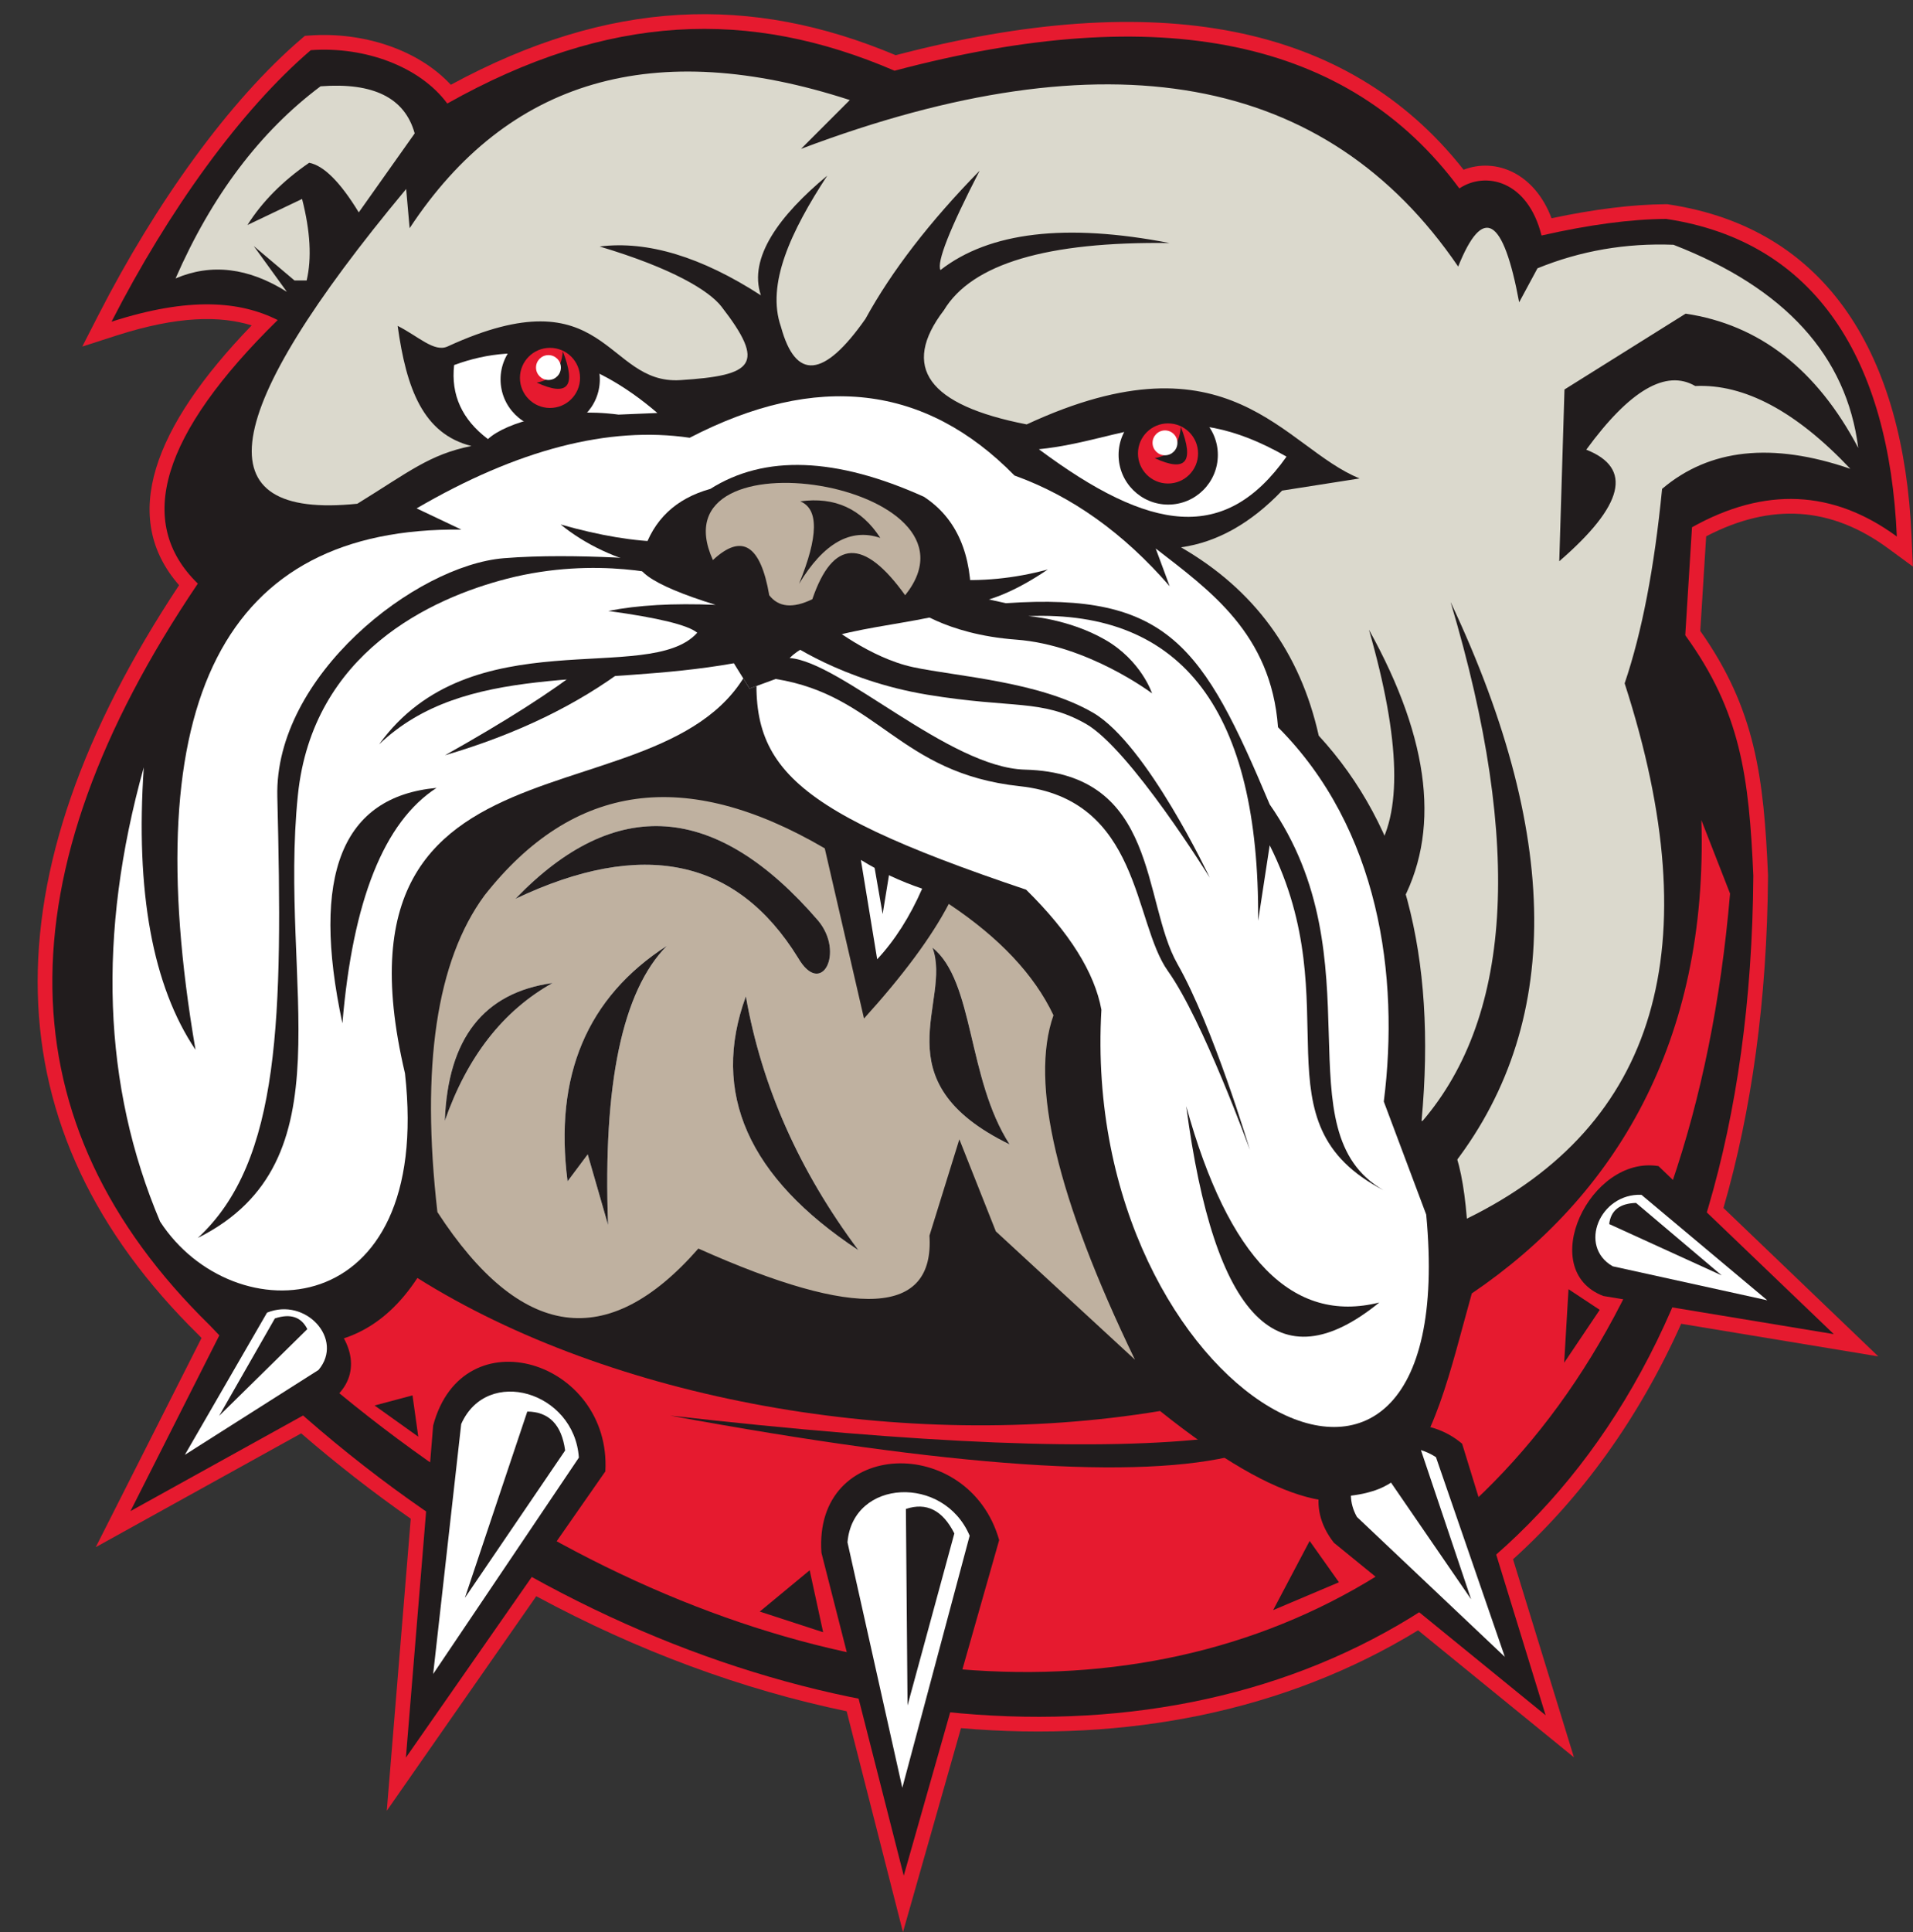
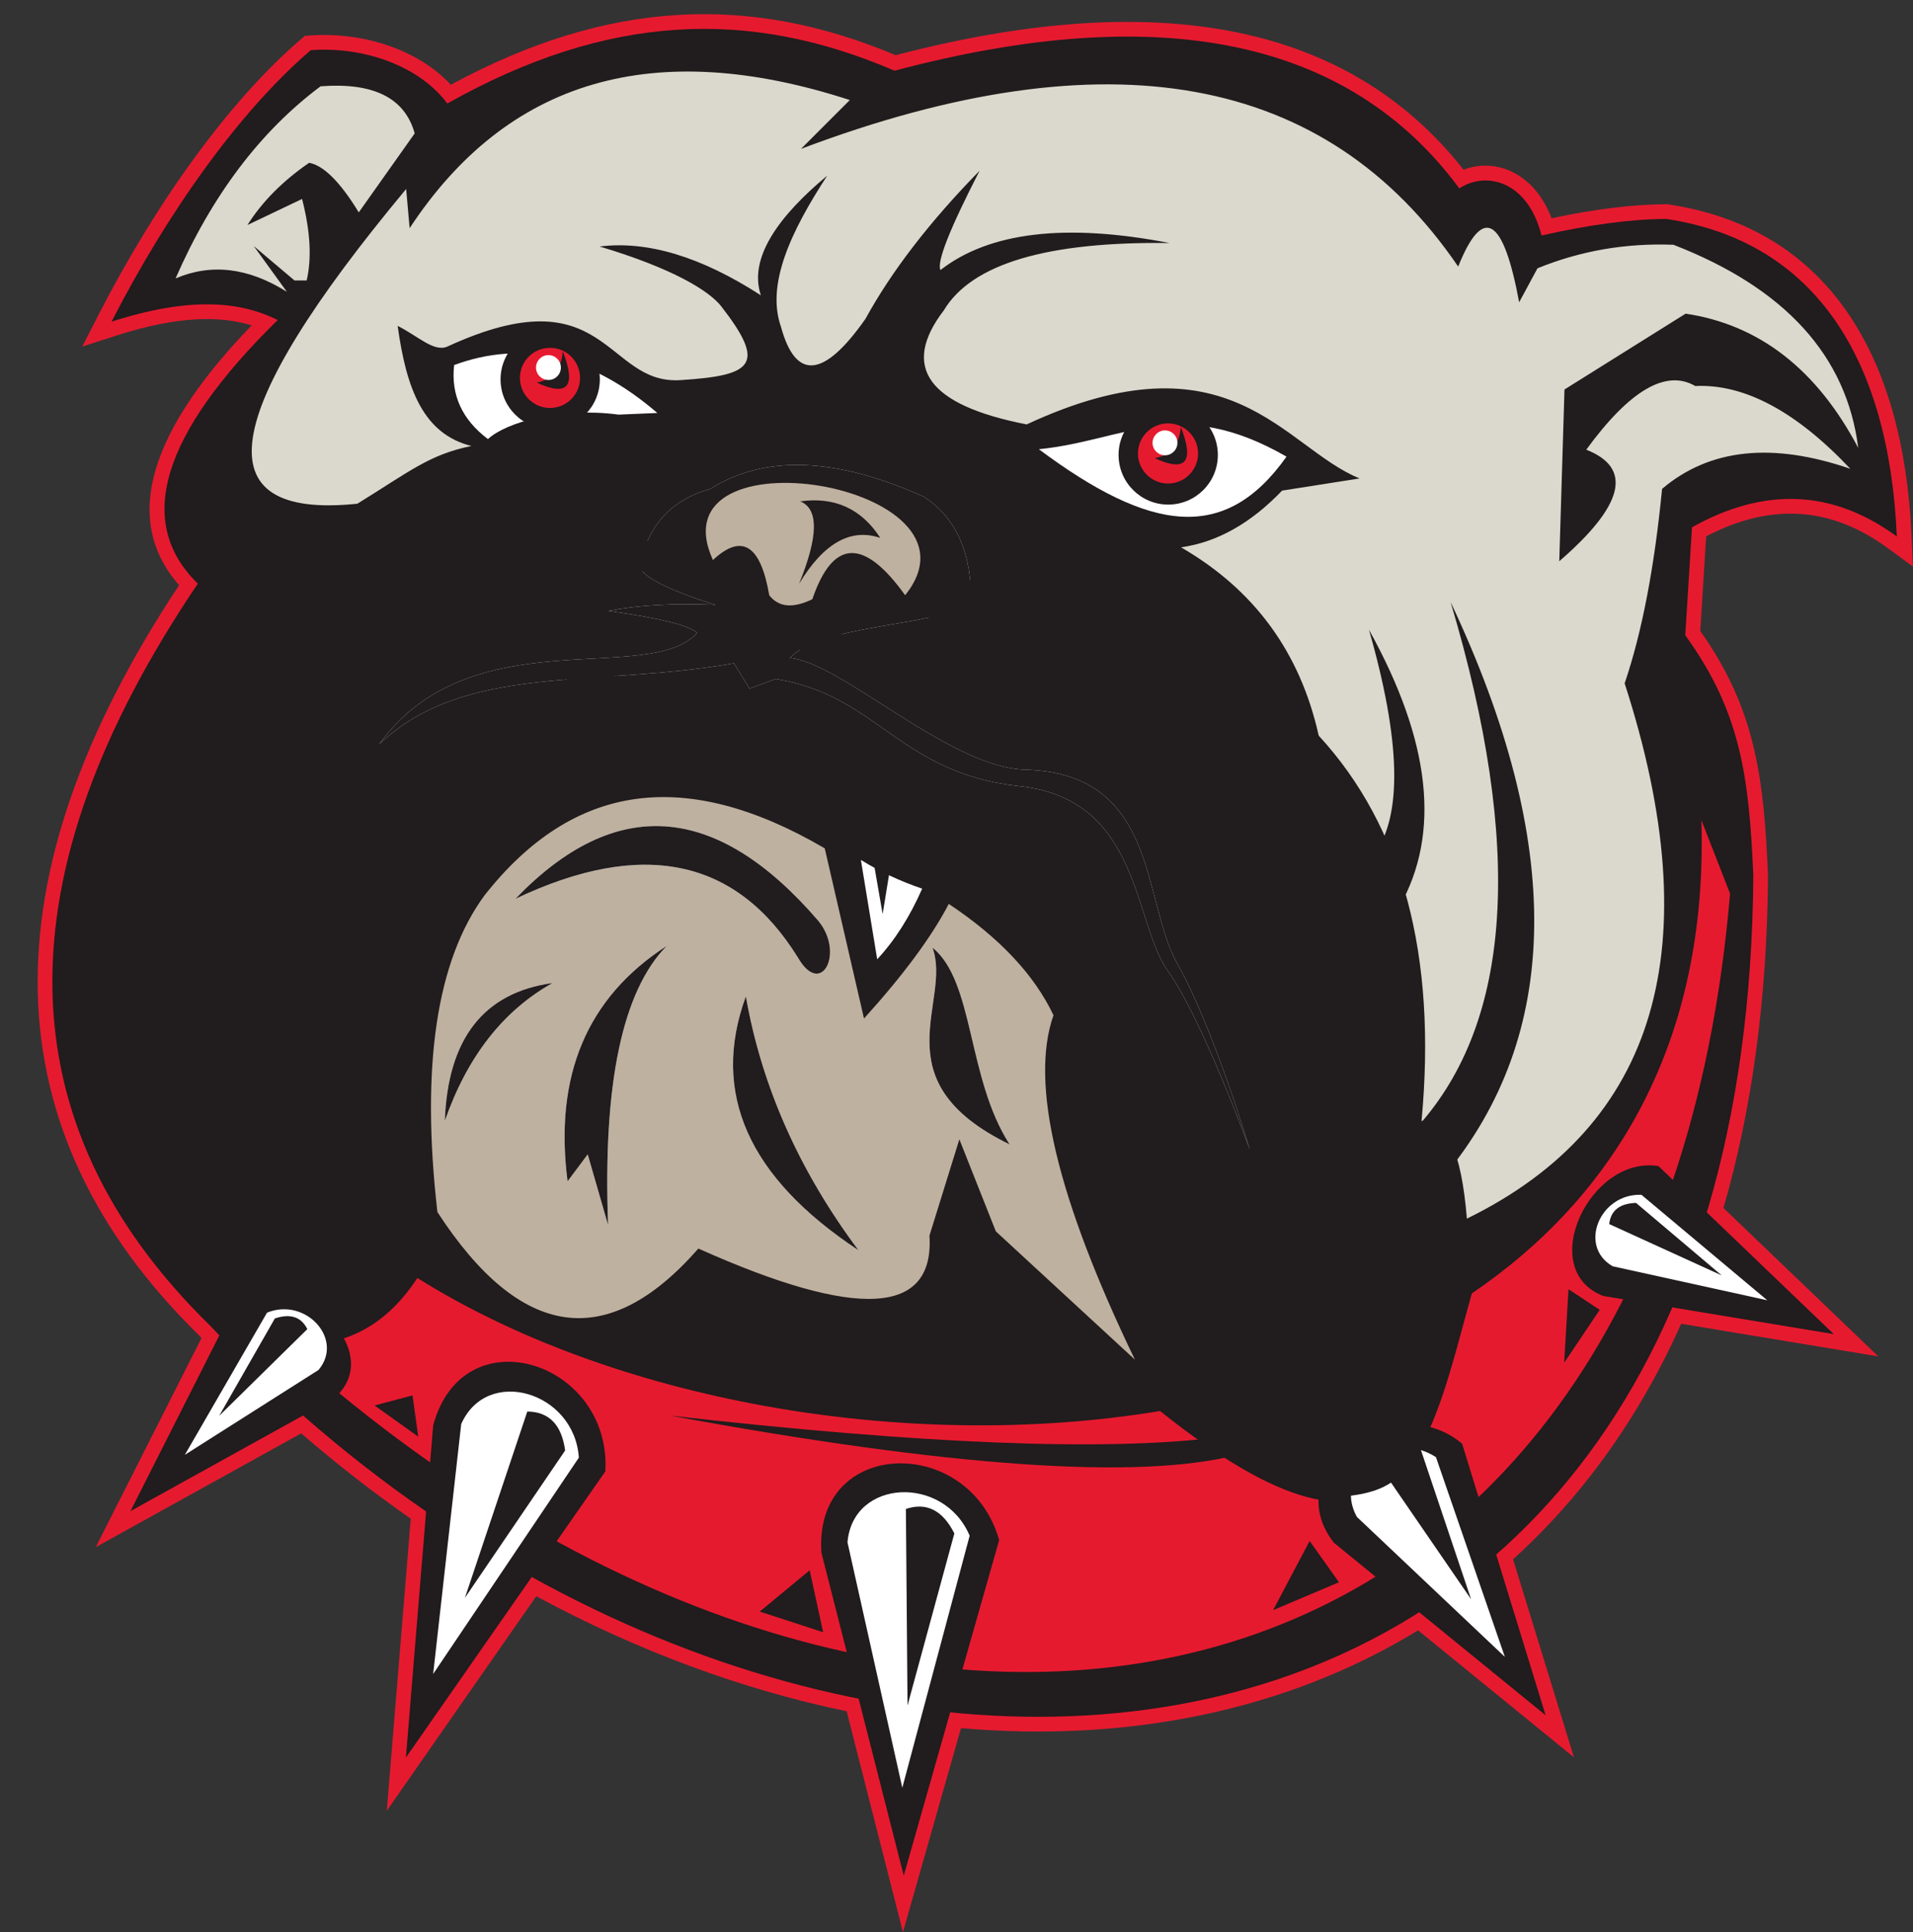
<svg xmlns="http://www.w3.org/2000/svg" height="723.0" preserveAspectRatio="xMidYMid meet" version="1.0" viewBox="-14.1 -5.3 716.1 723.0" width="716.1" zoomAndPan="magnify">
  <rect x="-14.1" y="-5.3" width="716.1" height="723.0" fill="#333333" stroke="none" />
  <defs>
    <clipPath id="a">
      <path d="M 0 0 L 701.949 0 L 701.949 717.738 L 0 717.738 Z M 0 0" />
    </clipPath>
  </defs>
  <g>
    <g clip-path="url(#a)" id="change1_4">
      <path d="M 689.008 502.281 L 615.223 490.074 C 599.156 525.898 577.723 555.195 552.281 578.199 L 575.074 652.305 L 516.734 604.781 C 467.051 635.176 407.527 646.746 345.629 641.391 L 323.91 717.738 L 302.832 635.074 C 263.852 626.984 224.543 612.492 186.645 592.023 L 130.688 672.305 L 139.66 563.023 C 125.645 553.23 111.938 542.574 98.645 531.078 L 21.75 573.66 L 61.34 495.395 L 60.422 494.426 C -18.039 417.527 -19.609 323.191 52.934 213.688 C 30.738 188.328 43.129 154.73 80.105 116.461 C 68.367 112.836 52.574 112.828 29.344 120.312 L 16.699 124.387 L 22.754 112.562 C 44.219 70.656 71.641 32.402 98.66 9.289 L 100.039 8.113 L 101.844 7.984 C 121.703 6.551 142.406 13.191 154.656 26.422 C 214.059 -5.754 267.059 -7.43 321.184 15.359 C 418.676 -10.133 490.438 3.191 533.773 58.219 C 545.746 53.598 560.289 59.387 566.695 76.371 C 582.773 72.973 597.074 71.195 609.555 71.113 L 609.984 71.113 L 610.41 71.176 C 670.48 80.191 698.512 128.242 701.449 195.234 L 701.953 206.707 L 692.691 199.914 C 671.422 184.305 649.035 182.68 624.574 195.398 L 622.367 230.805 C 643.031 260.07 646.145 285.551 647.73 322.312 C 647.406 369.043 641.543 410.543 631.047 446.742 L 689.008 502.281" fill="#e61a2f" />
    </g>
    <g id="change2_1">
      <path d="M 695.949 195.473 C 693.07 129.824 665.965 85.078 609.594 76.621 C 596.355 76.707 580.809 78.777 562.945 82.828 C 557.82 62.301 542.027 58.652 532.184 65.211 C 490.887 9.379 420.41 -5.305 320.762 21.164 C 266.469 -2.215 213.602 -0.434 153.332 33.441 C 143.148 19.652 122.574 12.008 102.238 13.473 C 75.957 35.953 48.93 73.531 27.656 115.074 C 56.941 105.641 75.812 107.438 89.852 114.457 C 46.281 157.215 36.312 190.094 59.957 213.094 C -14.113 322.738 -12.621 415.262 64.43 490.652 C 276.488 715.82 639.629 697.598 642.227 322.41 C 640.625 285.266 637.484 261.027 616.75 232.418 L 619.27 192.008 C 646.508 176.797 672.07 177.953 695.949 195.473" fill="#211c1d" fill-rule="evenodd" />
    </g>
    <g id="change3_1">
      <path d="M 531.746 94.453 C 482.48 22.219 400.477 7.102 285.742 50.41 L 304.012 32.141 C 230.859 8.355 175.934 24.34 139.238 80.09 L 137.938 65.426 C 67.531 149.961 61.441 189.219 119.668 183.199 C 138.816 171.41 146.637 164.742 162.367 161.602 C 144.297 157.066 138.008 140.176 134.754 116.648 C 142.551 120.57 148.43 126.664 153.492 124.336 C 213.242 96.871 212.301 138.73 240.543 136.949 C 268 135.219 272.781 131.121 255.961 109.422 C 251.355 103.48 237.594 95.07 210.363 86.945 C 228.297 84.703 248.418 90.797 270.727 105.215 C 265.941 91.098 277.734 75.242 295.562 60.43 C 281.953 81.285 272.664 101.062 278.234 116.977 C 283.758 137.188 294.301 136.203 309.867 114.027 C 319.688 96.121 333.938 77.637 352.609 58.566 C 341.379 80.395 336.488 92.789 337.945 95.758 C 356.25 81.504 384.848 78.133 423.734 85.645 C 377.871 85.031 349.707 93.406 339.246 110.773 C 322.934 132.09 333.262 146.34 370.23 153.516 C 446.418 118.109 466.48 162.324 494.859 173.738 L 465.828 178.293 C 454.102 190.543 441.488 197.617 427.988 199.516 C 455.418 215.344 472.605 238.836 479.543 269.988 C 510.98 304.137 523.812 352.203 518.031 414.188 C 527.316 413.297 532.973 425.473 535 450.727 C 606.273 415.852 625.961 349.078 594.062 250.418 C 600.527 231.363 605.199 207.105 608.074 177.641 C 625.812 162.586 649.305 160.082 678.551 170.133 C 658.227 148.625 638.871 138.297 620.488 139.152 C 609.547 132.781 595.949 140.727 579.695 162.977 C 597.184 169.855 593.812 183.77 569.586 204.719 L 571.539 140.453 L 616.887 112.074 C 644.48 116.203 666.02 132.957 681.504 162.324 C 677.16 127.844 654.102 102.5 612.332 86.297 C 594.473 85.609 577.504 88.547 561.43 95.105 L 554.57 107.82 C 548.633 75.797 541.023 71.34 531.746 94.453" fill="#dbd9cd" fill-rule="evenodd" />
    </g>
    <g id="change3_2">
      <path d="M 141.133 44.617 L 120.199 74.176 C 113.289 62.852 107.102 56.66 101.637 55.613 C 91.77 62.379 84.062 70.145 78.52 78.906 L 98.977 69.152 C 102.07 81.211 102.641 91.383 100.691 99.656 L 96.141 99.656 L 80.887 86.77 L 93.301 103.914 C 78.918 94.852 65.023 93.176 51.621 98.891 C 65.199 67.863 83.293 43.898 105.895 26.996 C 125.711 25.477 137.457 31.348 141.133 44.617" fill="#dbd9cd" fill-rule="evenodd" />
    </g>
    <g id="change4_1">
-       <path d="M 464.305 266.84 C 461.691 231.695 438.66 215.613 418.516 199.945 L 423.746 214.074 C 406.484 194.168 387.121 180.359 365.66 172.645 C 332.23 138.574 291.699 133.863 244.078 158.512 C 213.785 154.078 179.711 162.887 141.852 184.941 L 158.602 192.879 C 69.836 191.898 36.664 256.793 59.086 387.551 C 43.02 363.648 36.566 328.41 39.723 281.844 C 22.277 344.332 24.312 400.996 45.824 451.828 C 73.07 493.781 148.047 490.648 137.496 396.359 C 104.004 254.543 251.145 310.012 270.504 233.438 C 264.121 279.242 275.828 295.973 370.02 327.633 C 386.242 343.637 395.633 358.609 398.191 372.547 C 389.84 517.848 533.906 598.102 519.777 449.215 L 503.902 406.914 C 509.867 359.992 502.156 304.781 464.305 266.84" fill="#fff" fill-rule="evenodd" />
-     </g>
+       </g>
    <g id="change5_1">
      <path d="M 294.633 312.164 C 242.445 281.66 200.512 287.531 167.25 329.785 C 149.285 354.238 143.41 393.734 149.633 448.266 C 180.793 496.164 213.355 500.719 247.324 461.922 C 306.879 488.578 335.715 486.961 333.832 457.074 L 345.02 421.047 L 358.676 455.488 L 410.738 503.496 C 381.488 442.895 371.328 399.934 380.258 374.621 C 373.082 359.469 360.016 345.578 341.059 332.953 C 334.621 345.297 324.043 359.59 309.324 375.836 L 294.633 312.164" fill="#bfb1a0" fill-rule="evenodd" />
    </g>
    <g id="change4_2">
      <path d="M 308.16 316.496 L 314.262 353.672 C 320.855 346.602 326.473 337.789 331.102 327.242 C 322.977 324.504 315.328 320.922 308.16 316.496" fill="#fff" fill-rule="evenodd" />
    </g>
    <g id="change4_3">
      <path d="M 292.172 339.223 C 254.004 294.93 216.227 292.203 178.84 331.047 C 226.344 308.492 261.609 315.844 284.633 353.113 C 293.359 368.191 302.168 351.207 292.172 339.223" fill="#fff" fill-rule="evenodd" />
    </g>
    <g id="change2_2">
      <path d="M 292.172 339.223 C 254.004 294.93 216.227 292.203 178.84 331.047 C 226.344 308.492 261.609 315.844 284.633 353.113 C 293.359 368.191 302.168 351.207 292.172 339.223" fill="#211c1d" fill-rule="evenodd" />
    </g>
    <g id="change4_4">
      <path d="M 192.73 362.555 C 166.973 366.137 153.535 383.328 152.41 414.141 C 160.805 390.102 174.242 372.906 192.73 362.555" fill="#fff" fill-rule="evenodd" />
    </g>
    <g id="change2_3">
      <path d="M 192.73 362.555 C 166.973 366.137 153.535 383.328 152.41 414.141 C 160.805 390.102 174.242 372.906 192.73 362.555" fill="#211c1d" fill-rule="evenodd" />
    </g>
    <g id="change4_5">
      <path d="M 235.504 348.664 C 218.887 365.477 211.559 400.289 213.523 453.105 L 205.902 426.68 L 198.363 436.758 C 193.258 397.281 205.637 367.914 235.504 348.664" fill="#fff" fill-rule="evenodd" />
    </g>
    <g id="change2_4">
      <path d="M 235.504 348.664 C 218.887 365.477 211.559 400.289 213.523 453.105 L 205.902 426.68 L 198.363 436.758 C 193.258 397.281 205.637 367.914 235.504 348.664" fill="#211c1d" fill-rule="evenodd" />
    </g>
    <g id="change4_6">
      <path d="M 265.105 367.555 C 251.891 403.617 265.938 435.281 307.246 462.551 C 285.031 432.789 270.984 401.121 265.105 367.555" fill="#fff" fill-rule="evenodd" />
    </g>
    <g id="change2_5">
      <path d="M 265.105 367.555 C 251.891 403.617 265.938 435.281 307.246 462.551 C 285.031 432.789 270.984 401.121 265.105 367.555" fill="#211c1d" fill-rule="evenodd" />
    </g>
    <g id="change4_7">
      <path d="M 334.945 349.301 C 342.484 369.461 314.785 399.062 363.832 422.949 C 347.883 398.238 350.656 361.922 334.945 349.301" fill="#fff" fill-rule="evenodd" />
    </g>
    <g id="change2_6">
      <path d="M 334.945 349.301 C 342.484 369.461 314.785 399.062 363.832 422.949 C 347.883 398.238 350.656 361.922 334.945 349.301" fill="#211c1d" fill-rule="evenodd" />
    </g>
    <g id="change4_8">
      <path d="M 226.68 201.469 C 220.16 206.895 229.188 213.422 253.758 221.043 C 237.895 220.383 224.516 221.145 213.629 223.328 C 232.398 225.898 243.492 228.617 246.906 231.484 C 228.871 251.613 162.07 225.699 127.82 273.246 C 159.898 242.645 208.684 252.129 260.609 242.902 L 266.48 252.367 L 276.27 248.777 C 314.691 254.938 322.273 284.012 367.625 288.906 C 412.977 293.801 410.039 339.805 423.09 358.074 C 436.141 376.348 453.758 424.961 453.758 424.961 C 453.758 424.961 440.055 378.957 426.68 355.465 C 413.301 331.973 419.828 284.012 369.582 282.707 C 341.246 281.973 300.414 242.25 281.488 240.945 C 293.691 228.465 333.039 229.199 349.355 221.043 C 349.879 202.094 344.008 188.609 331.734 180.586 C 298.785 165.766 272.141 164.785 251.801 177.652 C 238.863 181.254 230.488 189.191 226.68 201.469" fill="#fff" fill-rule="evenodd" />
    </g>
    <g id="change2_7">
      <path d="M 226.68 201.469 C 220.16 206.895 229.188 213.422 253.758 221.043 C 237.895 220.383 224.516 221.145 213.629 223.328 C 232.398 225.898 243.492 228.617 246.906 231.484 C 228.871 251.613 162.07 225.699 127.82 273.246 C 159.898 242.645 208.684 252.129 260.609 242.902 L 266.48 252.367 L 276.27 248.777 C 314.691 254.938 322.273 284.012 367.625 288.906 C 412.977 293.801 410.039 339.805 423.09 358.074 C 436.141 376.348 453.758 424.961 453.758 424.961 C 453.758 424.961 440.055 378.957 426.68 355.465 C 413.301 331.973 419.828 284.012 369.582 282.707 C 341.246 281.973 300.414 242.25 281.488 240.945 C 293.691 228.465 333.039 229.199 349.355 221.043 C 349.879 202.094 344.008 188.609 331.734 180.586 C 298.785 165.766 272.141 164.785 251.801 177.652 C 238.863 181.254 230.488 189.191 226.68 201.469" fill="#211c1d" fill-rule="evenodd" />
    </g>
    <g id="change5_2">
      <path d="M 324.727 217.445 C 309.266 195.91 297.688 196.406 289.984 218.93 C 282.723 222.461 277.344 221.969 273.852 217.445 C 270.617 198.57 263.59 194.18 252.77 204.281 C 230.301 154.789 358.477 175.379 324.727 217.445" fill="#bfb1a0" fill-rule="evenodd" />
    </g>
    <g id="change2_8">
      <path d="M 204.23 244.309 C 192.574 253.488 175.328 264.496 152.484 277.324 C 179.305 269.465 202.059 258.457 220.738 244.309 L 204.23 244.309" fill="#211c1d" fill-rule="evenodd" />
    </g>
    <g id="change2_9">
      <path d="M 236.695 204.699 C 236.695 204.699 201.633 201.363 174.477 203.59 C 141.457 206.297 88.602 247.637 89.711 292.789 C 91.727 374.887 91.152 429.176 59.957 457.945 C 117.184 429.301 90.102 363.445 97.41 292.234 C 102.895 238.824 147.527 218.531 175.586 211.289 C 209.711 202.48 237.805 210.734 237.805 210.734 L 236.695 204.699" fill="#211c1d" fill-rule="evenodd" />
    </g>
    <g id="change2_10">
      <path d="M 280.184 234.559 C 280.184 234.559 300.793 249.344 333.039 254.668 C 365.289 259.988 375.594 256.16 392.215 265.469 C 408.836 274.777 438.75 323.148 438.75 323.148 C 438.75 323.148 415.312 273.281 395.203 261.484 C 375.094 249.684 344 247.852 327.719 244.363 C 311.438 240.875 295.812 228.238 295.812 228.238 L 280.184 234.559" fill="#211c1d" fill-rule="evenodd" />
    </g>
    <g id="change2_11">
      <path d="M 326.723 221.426 C 326.723 221.426 339.359 232.066 366.285 234.059 C 393.211 236.055 417.145 254.168 417.145 254.168 C 417.145 254.168 413.16 241.871 399.527 234.059 C 385.895 226.246 370.77 225.25 370.77 225.25 C 428.688 222.926 457.387 260.934 456.867 339.27 L 461.191 311.012 C 491.605 371.68 454.875 414.727 503.902 440.156 C 465.18 418.055 501.91 354.059 461.191 295.723 C 436.258 236.551 423.301 216.234 362.457 220.426 L 344.34 216.441 L 326.723 221.426" fill="#211c1d" fill-rule="evenodd" />
    </g>
    <g id="change2_12">
      <path d="M 498.344 230.348 C 510.234 271.801 510.926 299.785 500.414 314.301 L 509.742 333.988 C 525.297 306.574 521.496 272.027 498.344 230.348" fill="#211c1d" fill-rule="evenodd" />
    </g>
    <g id="change2_13">
      <path d="M 528.91 219.988 C 556.215 311.543 552.07 377.008 516.48 416.375 L 526.324 435.039 C 570.629 381.945 571.488 310.258 528.91 219.988" fill="#211c1d" fill-rule="evenodd" />
    </g>
    <g id="change2_14">
      <path d="M 285.453 182.312 C 292.422 185.129 292.273 195.414 285.012 213.168 C 294.199 197.941 304.336 192.219 315.422 195.992 C 308.367 185.086 298.379 180.523 285.453 182.312" fill="#211c1d" fill-rule="evenodd" />
    </g>
    <g id="change4_9">
      <path d="M 231.973 149.242 C 206.973 127.781 181.609 121.801 155.895 131.305 C 154.645 142.469 158.863 151.707 168.551 159.012 C 175.375 152.695 195.559 146.957 217.453 149.855 L 231.973 149.242" fill="#fff" fill-rule="evenodd" />
    </g>
    <g id="change2_15">
      <path d="M 191.855 118.09 C 202.117 118.09 210.434 126.406 210.434 136.672 C 210.434 146.93 202.117 155.25 191.855 155.25 C 181.594 155.25 173.273 146.93 173.273 136.672 C 173.273 126.406 181.594 118.09 191.855 118.09" fill="#211c1d" />
    </g>
    <g id="change1_1">
      <path d="M 191.781 124.867 C 197.992 124.867 203.031 129.906 203.031 136.117 C 203.031 142.332 197.992 147.367 191.781 147.367 C 185.566 147.367 180.531 142.332 180.531 136.117 C 180.531 129.906 185.566 124.867 191.781 124.867" fill="#e61a2f" />
    </g>
    <g id="change2_16">
      <path d="M 196.578 126.176 C 201.711 139.352 198.453 143.25 186.809 137.871 C 192.742 136.824 196 132.93 196.578 126.176" fill="#211c1d" fill-rule="evenodd" />
    </g>
    <g id="change4_10">
      <path d="M 374.777 162.809 C 416.477 193.852 444.461 198.102 467.484 165.578 C 427.172 142.383 407.207 159.539 374.777 162.809" fill="#fff" fill-rule="evenodd" />
    </g>
    <g id="change2_17">
      <path d="M 423.199 146.363 C 433.461 146.363 441.781 154.684 441.781 164.945 C 441.781 175.203 433.461 183.523 423.199 183.523 C 412.941 183.523 404.621 175.203 404.621 164.945 C 404.621 154.684 412.941 146.363 423.199 146.363" fill="#211c1d" />
    </g>
    <g id="change1_2">
      <path d="M 423.129 153.141 C 429.34 153.141 434.379 158.18 434.379 164.391 C 434.379 170.605 429.34 175.641 423.129 175.641 C 416.914 175.641 411.879 170.605 411.879 164.391 C 411.879 158.18 416.914 153.141 423.129 153.141" fill="#e61a2f" />
    </g>
    <g id="change2_18">
      <path d="M 427.926 154.449 C 433.059 167.625 429.801 171.523 418.156 166.145 C 424.09 165.102 427.348 161.203 427.926 154.449" fill="#211c1d" fill-rule="evenodd" />
    </g>
    <g id="change1_3">
      <path d="M 91.324 497.426 C 319.395 703.906 606.125 652.02 633.52 329.086 L 622.777 301.586 C 625.387 384.664 590.438 442.355 536.844 478.715 C 520.934 535.562 512.125 596.262 420.156 522.715 C 323.988 538.602 214.566 518.406 142.141 472.934 C 129.707 491.938 112.766 500.102 91.324 497.426" fill="#e61a2f" fill-rule="evenodd" />
    </g>
    <g id="change2_19">
      <path d="M 148.047 528.148 L 137.844 652.406 L 212.504 545.305 C 214.801 504.047 159.18 486.43 148.047 528.148" fill="#211c1d" fill-rule="evenodd" />
    </g>
    <g id="change4_11">
      <path d="M 202.59 540.156 C 200.902 515.414 168.195 505.762 158.543 527.598 L 148.047 621.125 L 202.59 540.156" fill="#fff" fill-rule="evenodd" />
    </g>
    <g id="change2_20">
      <path d="M 183.285 522.918 L 159.926 592.641 L 197.449 537.484 C 196.145 527.852 191.422 522.996 183.285 522.918" fill="#211c1d" fill-rule="evenodd" />
    </g>
    <g id="change2_21">
      <path d="M 293.395 575.785 L 324.203 696.598 L 359.922 571.02 C 348.664 531.262 290.34 532.715 293.395 575.785" fill="#211c1d" fill-rule="evenodd" />
    </g>
    <g id="change4_12">
      <path d="M 348.875 569.379 C 339.223 546.535 305.156 548.059 303.141 571.848 L 323.664 663.695 L 348.875 569.379" fill="#fff" fill-rule="evenodd" />
    </g>
    <g id="change2_22">
      <path d="M 325.008 559.367 L 325.621 632.895 L 343.145 568.527 C 338.773 559.848 332.727 556.793 325.008 559.367" fill="#211c1d" fill-rule="evenodd" />
    </g>
    <g id="change2_23">
      <path d="M 485.223 572.016 L 564.473 636.57 L 533.223 534.957 C 507.66 513.363 463.664 544.48 485.223 572.016" fill="#211c1d" fill-rule="evenodd" />
    </g>
    <g id="change4_13">
      <path d="M 523.426 539.984 C 521.445 538.695 519.391 537.781 517.324 537.207 C 512.102 544.785 508.402 552.359 491.594 554.395 C 491.637 556.965 492.332 559.652 493.84 562.352 L 549.215 614.723 L 523.426 539.984" fill="#fff" fill-rule="evenodd" />
    </g>
    <g id="change2_24">
      <path d="M 502.867 544.07 L 536.578 593.156 L 517.621 536.797 C 510.758 532.949 506.887 538.848 502.867 544.07" fill="#211c1d" fill-rule="evenodd" />
    </g>
    <g id="change2_25">
      <path d="M 586.078 479.676 L 672.348 493.945 L 606.73 431.066 C 581.051 426.914 560.688 469.957 586.078 479.676" fill="#211c1d" fill-rule="evenodd" />
    </g>
    <g id="change4_14">
      <path d="M 600.344 441.805 C 584.738 441.23 576.543 461.074 589.582 468.559 L 647.453 481.281 L 600.344 441.805" fill="#fff" fill-rule="evenodd" />
    </g>
    <g id="change2_26">
      <path d="M 588.277 452.758 L 630.398 471.973 L 598.328 444.848 C 592.215 445.031 588.863 447.668 588.277 452.758" fill="#211c1d" fill-rule="evenodd" />
    </g>
    <g id="change2_27">
      <path d="M 110.988 517.945 L 34.742 560.172 L 74.539 481.496 C 97.25 468.809 131.527 500.133 110.988 517.945" fill="#211c1d" fill-rule="evenodd" />
    </g>
    <g id="change4_15">
      <path d="M 85.863 485.902 C 100.328 480.027 114.82 495.871 105.125 507.359 L 55.098 539.113 L 85.863 485.902" fill="#fff" fill-rule="evenodd" />
    </g>
    <g id="change2_28">
      <path d="M 100.945 492.066 L 67.938 524.527 L 88.793 488.07 C 94.605 486.152 98.656 487.484 100.945 492.066" fill="#211c1d" fill-rule="evenodd" />
    </g>
    <g id="change2_29">
      <path d="M 429.941 408.633 C 440.445 488.32 464.535 512.812 502.219 482.109 C 469.824 490.246 445.734 465.754 429.941 408.633" fill="#211c1d" fill-rule="evenodd" />
    </g>
    <g id="change2_30">
      <path d="M 149.316 289.539 C 113.91 292.793 102.164 322.156 114.078 377.633 C 117.941 331.605 129.688 302.242 149.316 289.539" fill="#211c1d" fill-rule="evenodd" />
    </g>
    <g id="change2_31">
      <path d="M 230.199 207.016 C 216.734 204.012 205.246 198.66 195.746 190.965 C 210.504 195.156 223.445 197.312 234.574 197.422 L 230.199 207.016" fill="#211c1d" fill-rule="evenodd" />
    </g>
    <g id="change2_32">
      <path d="M 340.281 211.453 C 352.961 212.43 365.578 211.211 378.129 207.797 C 366.375 215.809 355.738 220.227 346.223 221.043 L 340.281 211.453" fill="#211c1d" fill-rule="evenodd" />
    </g>
    <g id="change4_16">
      <path d="M 186.547 132.238 C 186.547 129.668 188.629 127.586 191.199 127.586 C 193.77 127.586 195.855 129.668 195.855 132.238 C 195.855 134.809 193.77 136.895 191.199 136.895 C 188.629 136.895 186.547 134.809 186.547 132.238" fill="#fff" />
    </g>
    <g id="change4_17">
      <path d="M 417.34 160.422 C 417.34 157.852 419.422 155.766 421.992 155.766 C 424.566 155.766 426.648 157.852 426.648 160.422 C 426.648 162.992 424.566 165.078 421.992 165.078 C 419.422 165.078 417.34 162.992 417.34 160.422" fill="#fff" />
    </g>
    <g id="change2_33">
      <path d="M 441.074 532.656 C 398.938 537.828 330.816 535.086 236.723 524.43 C 341.621 543.754 412.484 548.625 449.305 539.055 L 441.074 532.656" fill="#211c1d" fill-rule="evenodd" />
    </g>
    <g id="change2_34">
      <path d="M 288.992 582.309 L 294.027 605.496 L 270.297 597.77 Z M 288.992 582.309" fill="#211c1d" fill-rule="evenodd" />
    </g>
    <g id="change2_35">
      <path d="M 476.145 571.34 L 462.48 597.227 L 487.113 586.801 Z M 476.145 571.34" fill="#211c1d" fill-rule="evenodd" />
    </g>
    <g id="change2_36">
      <path d="M 573.047 477.137 L 571.426 504.645 L 584.73 484.867 Z M 573.047 477.137" fill="#211c1d" fill-rule="evenodd" />
    </g>
    <g id="change2_37">
      <path d="M 140.316 516.867 L 142.477 532.328 L 126.113 520.645 Z M 140.316 516.867" fill="#211c1d" fill-rule="evenodd" />
    </g>
    <g id="change2_38">
      <path d="M 313.086 318.258 L 316.301 336.754 L 318.93 320.637 Z M 313.086 318.258" fill="#211c1d" fill-rule="evenodd" />
    </g>
  </g>
</svg>